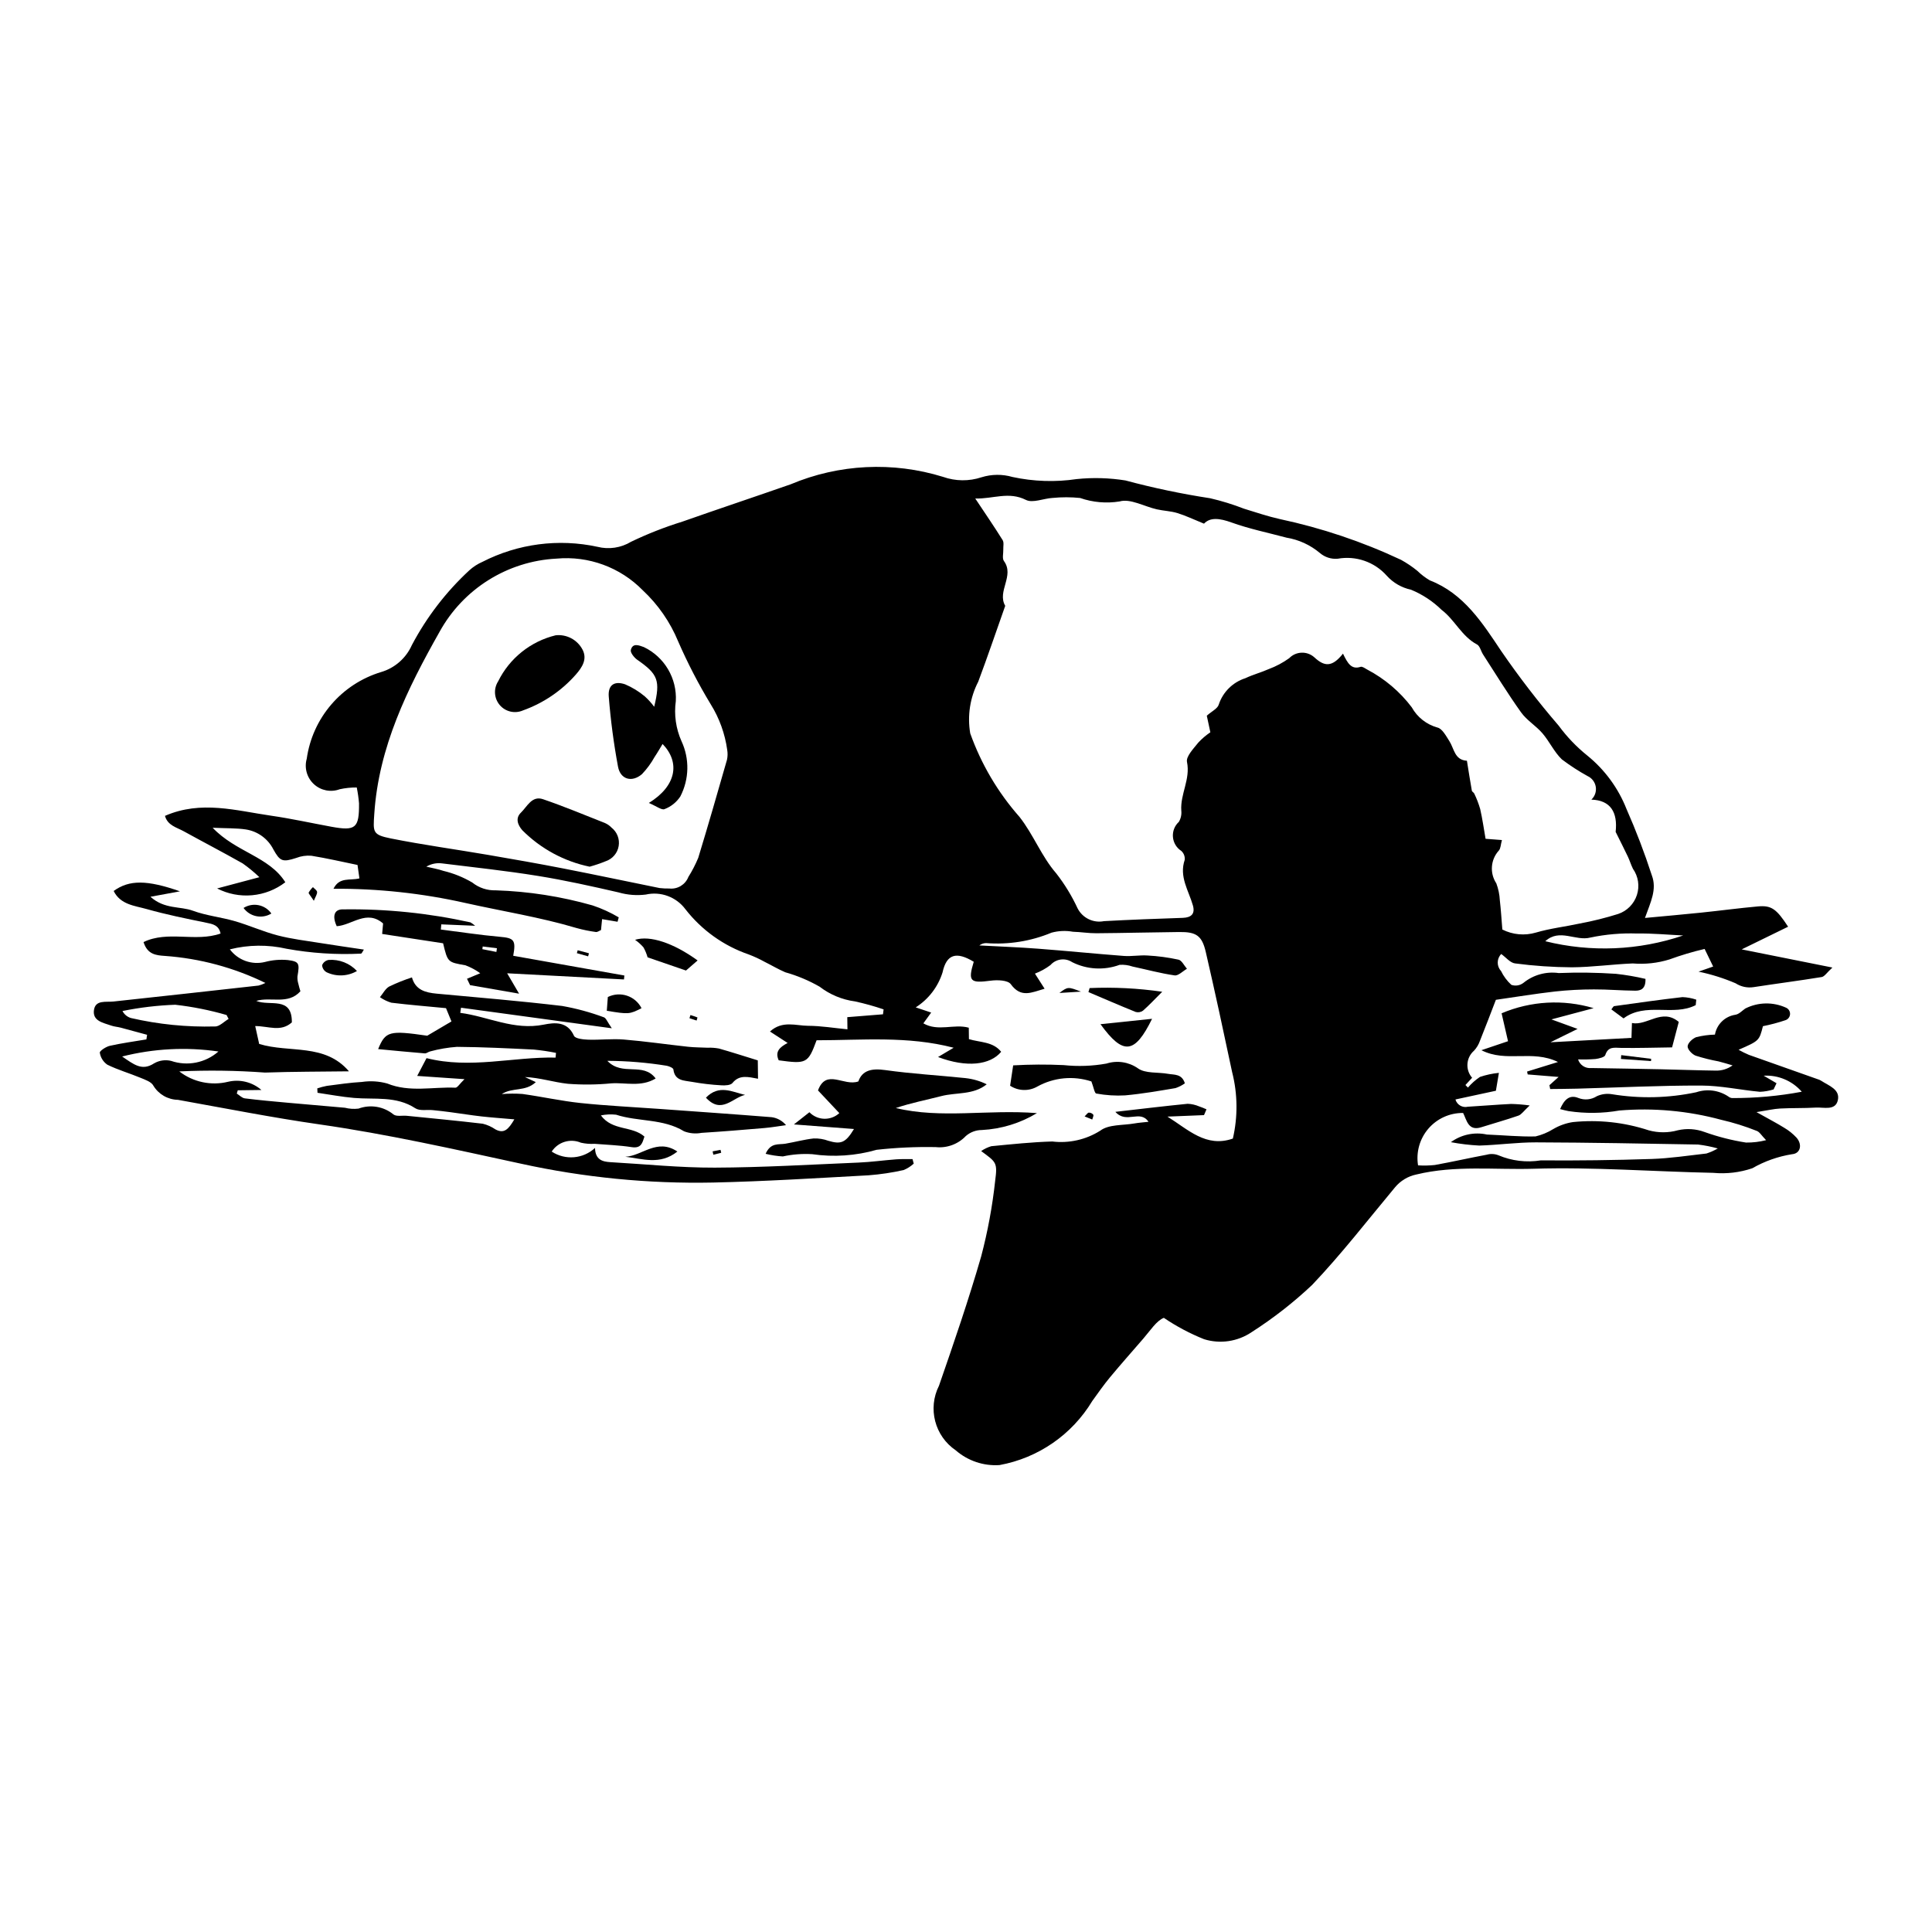
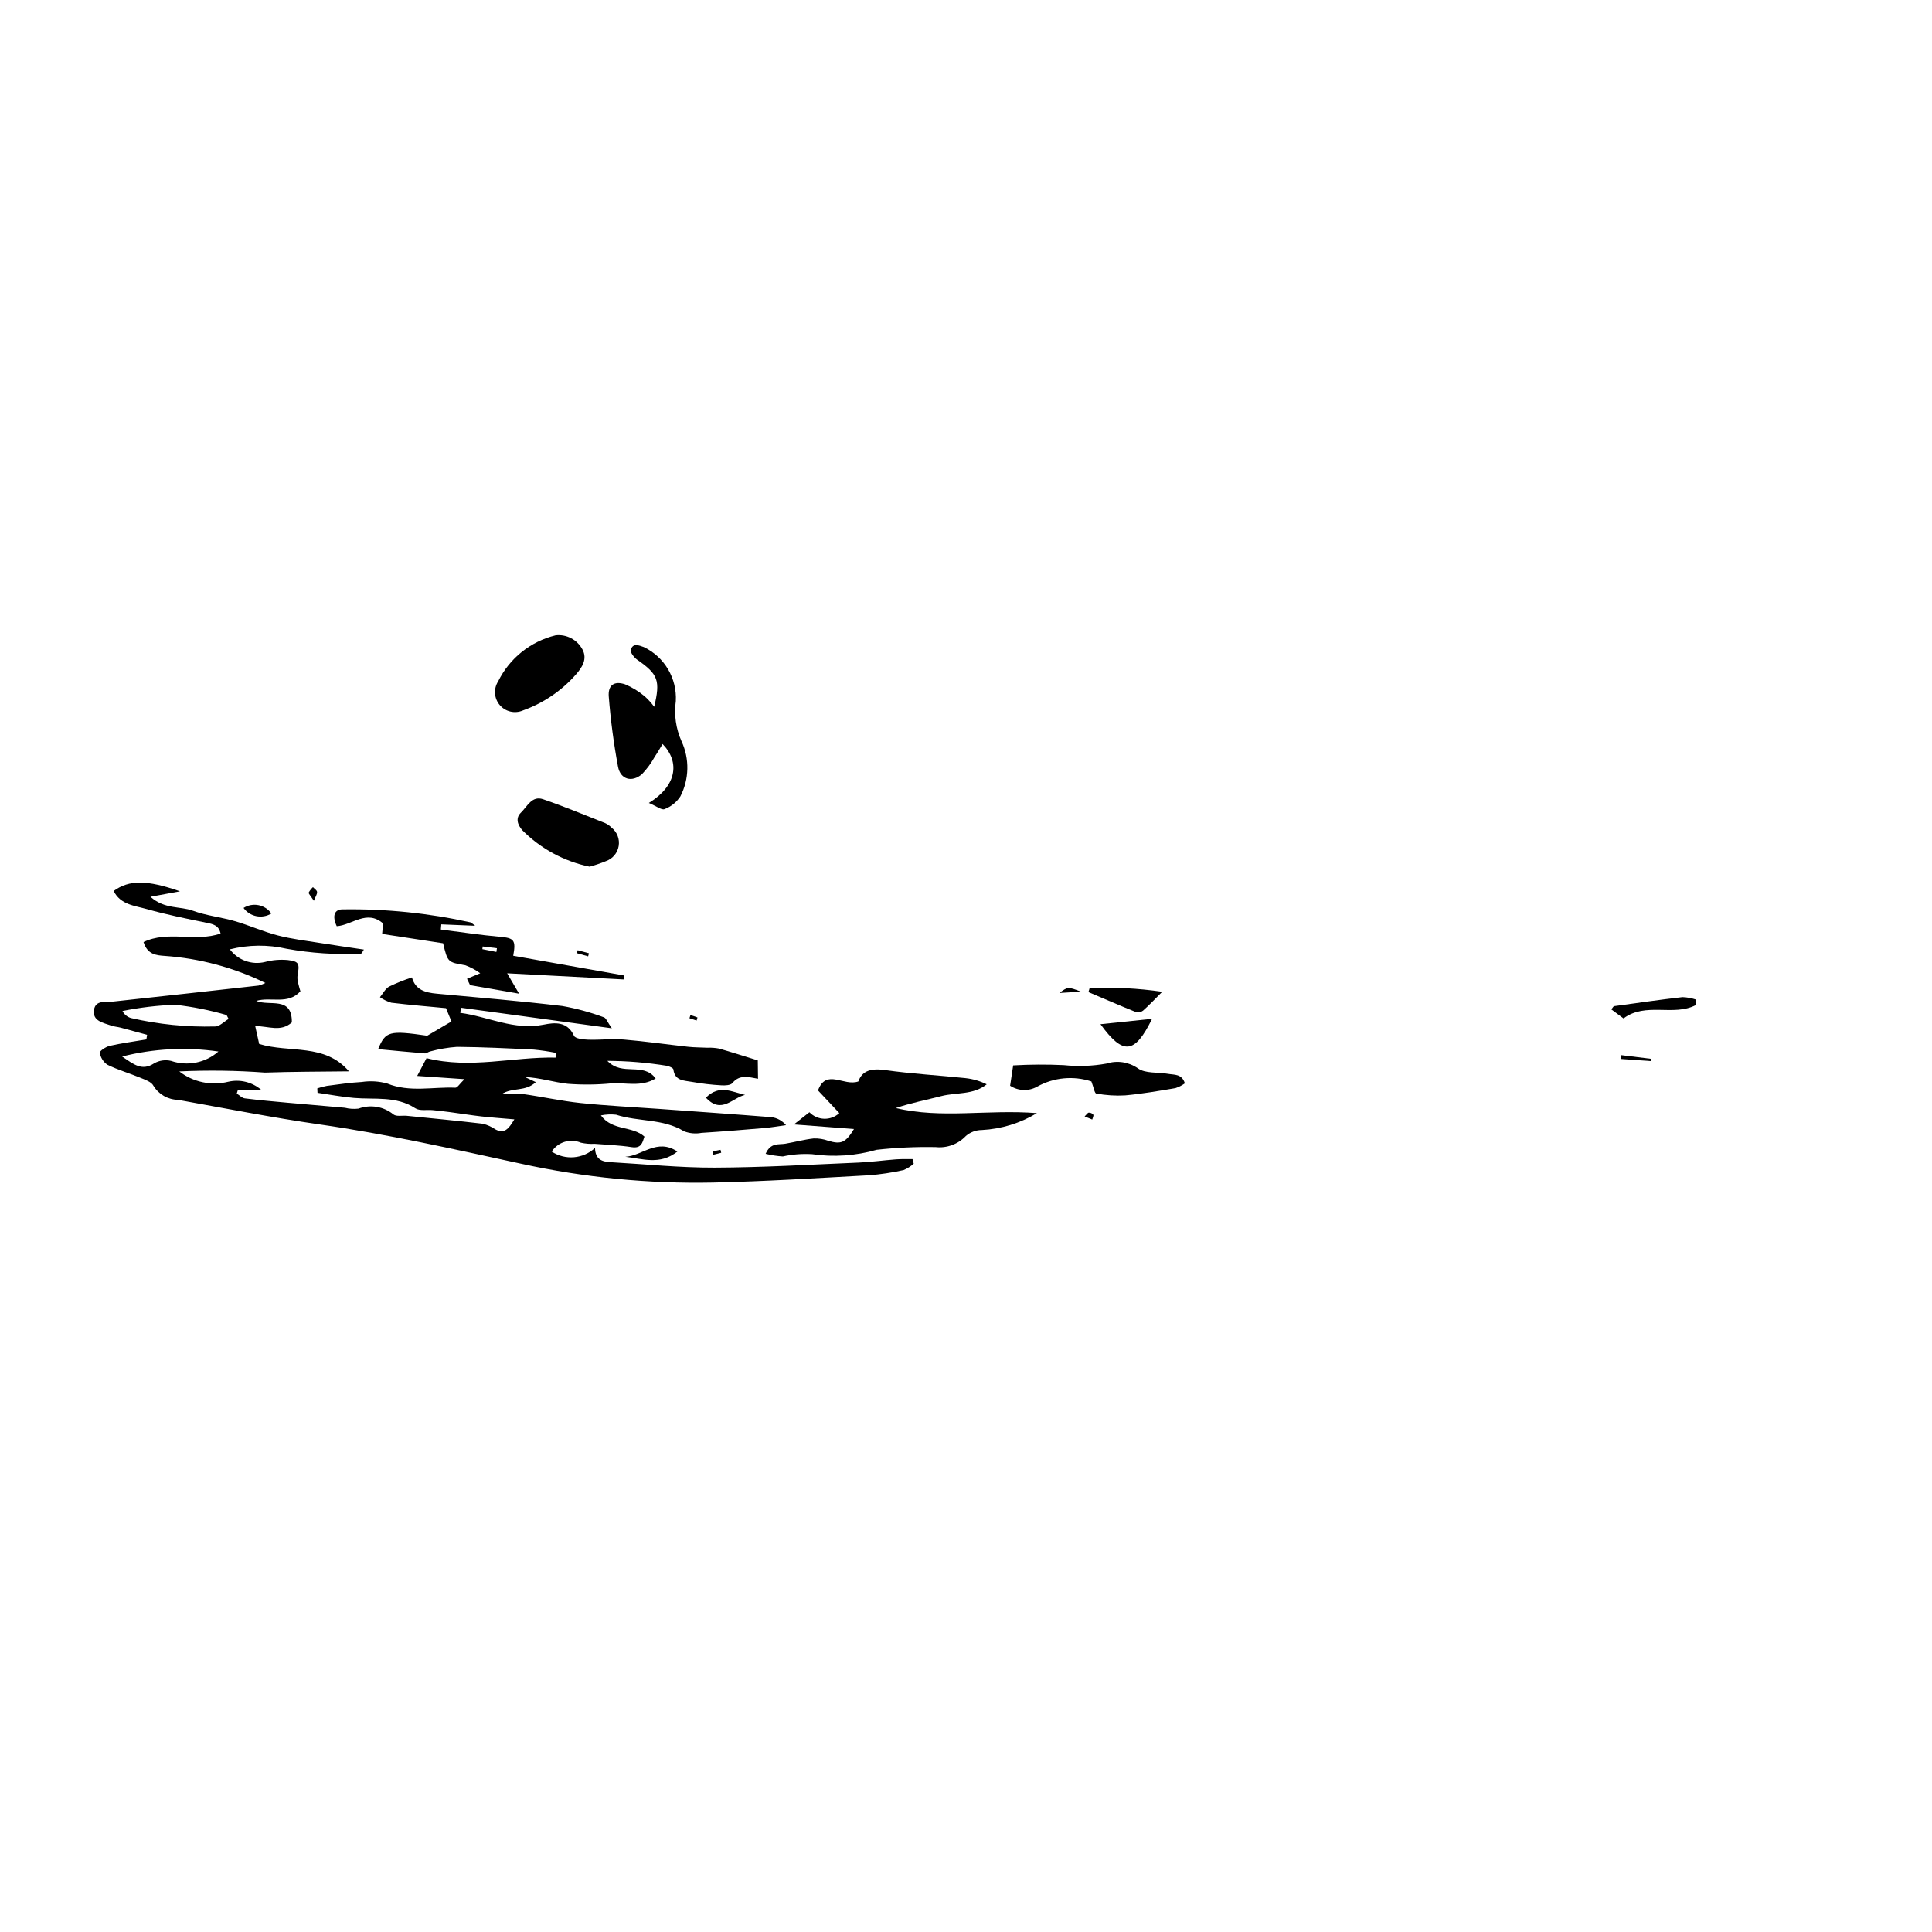
<svg xmlns="http://www.w3.org/2000/svg" fill="#000000" width="800px" height="800px" version="1.1" viewBox="144 144 512 512">
  <g>
-     <path d="m626.63 430.41c-0.145-0.098-0.297-0.18-0.461-0.246-6.242-2.207-12.488-4.398-18.719-6.625-0.926-0.395-1.828-0.844-2.707-1.336 5.465-2.387 5.465-2.387 6.453-6.254 2.023-0.398 4.019-0.93 5.973-1.59 0.688-0.227 1.168-0.855 1.211-1.578 0.043-0.727-0.359-1.402-1.016-1.711-3.469-1.602-7.477-1.52-10.875 0.215-0.84 0.602-1.672 1.508-2.598 1.633v0.004c-2.75 0.406-4.93 2.523-5.414 5.262-1.676 0.039-3.34 0.27-4.965 0.676-0.977 0.363-2.219 1.539-2.273 2.418-0.051 0.809 1.172 2.109 2.113 2.481 1.992 0.637 4.019 1.145 6.078 1.52 1.25 0.312 2.481 0.703 3.719 1.059-1.305 0.953-2.891 1.438-4.504 1.383-4.871-0.059-9.742-0.254-14.613-0.355-6.109-0.129-12.219-0.223-18.328-0.324h0.004c-1.562 0.168-3.031-0.789-3.504-2.293 1.543 0.055 3.09 0.02 4.629-0.102 0.926-0.129 2.394-0.461 2.582-1.035 0.77-2.379 2.41-1.934 4.199-1.906 4.465 0.066 8.93-0.078 13.504-0.137 0.531-2.027 1.105-4.207 1.773-6.75-4.461-3.738-8.309 1.086-12.41 0.297-0.055 1.695-0.082 2.617-0.125 3.934-6.996 0.379-13.703 0.742-21.473 1.164l7.191-3.539c-2.785-1.016-4.41-1.605-6.93-2.523 4.281-1.141 7.539-2.008 11.176-2.977l0.004-0.004c-8.043-2.398-16.664-1.914-24.387 1.363 0.57 2.473 1.137 4.926 1.703 7.398-2.129 0.719-4.168 1.41-7.055 2.383 6.625 3.371 13.41-0.234 20.297 3.125l-8.195 2.535 0.172 0.762c2.527 0.207 5.059 0.41 8.188 0.664l-2.434 2.188 0.199 1.016c2.363-0.031 4.727-0.035 7.09-0.098 10.973-0.301 21.949-0.848 32.922-0.824 5.184 0.012 10.359 1.168 15.555 1.652l0.004 0.004c1.234-0.047 2.457-0.262 3.637-0.633l0.777-1.641c-1.137-0.664-2.273-1.332-3.41-1.996 3.844-0.223 7.574 1.348 10.102 4.254-6.094 1.141-12.277 1.699-18.473 1.676-0.352-0.035-0.688-0.172-0.961-0.395-2.508-1.691-5.664-2.117-8.531-1.148-7.34 1.559-14.91 1.738-22.316 0.527-1.367-0.234-2.777-0.055-4.039 0.527-1.461 0.934-3.285 1.105-4.898 0.461-2.422-0.988-3.805 0.586-4.828 2.949 0.895 0.219 1.539 0.422 2.199 0.531 4.484 0.676 9.047 0.625 13.512-0.156 9.059-0.746 18.18 0.082 26.953 2.457 3.219 0.734 6.375 1.723 9.441 2.945 0.766 0.273 1.281 1.234 2.484 2.461-1.738 0.445-3.527 0.656-5.324 0.633-3.742-0.586-7.418-1.523-10.984-2.797-2.266-0.84-4.727-1-7.078-0.461-2.527 0.707-5.199 0.711-7.727 0.012-6.473-2.129-13.32-2.871-20.098-2.18-1.828 0.281-3.586 0.906-5.18 1.84-1.457 0.906-3.051 1.566-4.719 1.961-4.281 0.105-8.578-0.332-12.871-0.5h0.004c-3.332-0.73-6.812 0.008-9.562 2.023 2.488 0.469 5.008 0.77 7.535 0.898 5.016-0.148 10.027-0.863 15.039-0.848 14.312 0.047 28.625 0.32 42.938 0.574 1.762 0.215 3.508 0.559 5.223 1.039-0.953 0.551-1.957 1-3.004 1.34-4.844 0.547-9.688 1.289-14.551 1.449-9.773 0.32-19.555 0.445-29.34 0.371h0.004c-3.809 0.613-7.711 0.145-11.266-1.363-0.977-0.375-2.055-0.426-3.062-0.141-4.598 0.859-9.16 1.898-13.762 2.727-1.477 0.156-2.965 0.188-4.449 0.098-0.57-3.484 0.43-7.047 2.734-9.727 2.301-2.676 5.672-4.199 9.207-4.156 0.961 1.875 1.336 4.887 4.812 3.781 3.277-1.043 6.602-1.949 9.852-3.082 0.793-0.277 1.363-1.195 2.981-2.691l-0.004-0.004c-1.625-0.223-3.262-0.355-4.902-0.398-3.828 0.188-7.648 0.512-11.473 0.738-1.438 0.348-2.894-0.5-3.301-1.922 3.668-0.789 7.008-1.512 10.723-2.312l0.797-4.742v0.004c-1.711 0.164-3.394 0.527-5.019 1.074-1.188 0.793-2.262 1.742-3.188 2.828l-0.664-0.68c0.598-0.648 1.199-1.301 1.773-1.926l-0.004 0.004c-1.84-2.113-1.617-5.32 0.496-7.164 0.703-0.754 1.242-1.648 1.578-2.621 1.488-3.691 2.891-7.418 4.227-10.875 5.398-0.773 10.52-1.617 15.668-2.203 3.422-0.371 6.859-0.555 10.301-0.555 3.652-0.02 7.309 0.316 10.965 0.34 1.398 0.008 2.805-0.418 2.707-3.129h-0.004c-2.574-0.605-5.188-1.051-7.82-1.34-5.047-0.34-10.109-0.406-15.164-0.203-3.324-0.465-6.695 0.465-9.309 2.566-0.914 0.73-2.141 0.941-3.246 0.559-1.141-1.043-2.074-2.293-2.746-3.688-1.18-1.273-1.148-3.246 0.062-4.488 1.238 0.879 2.375 2.34 3.668 2.496h0.004c4.988 0.656 10.016 1 15.047 1.031 5.383-0.035 10.758-0.809 16.145-1.023 3.273 0.27 6.57-0.09 9.707-1.059 3.051-1.117 6.168-2.047 9.332-2.785 0.695 1.434 1.473 3.035 2.262 4.664l-3.871 1.352 0.004 0.004c3.363 0.695 6.652 1.73 9.812 3.082 1.414 0.914 3.113 1.277 4.777 1.02 6.008-0.93 12.043-1.695 18.039-2.676 0.754-0.125 1.355-1.16 2.844-2.516-8.379-1.676-15.801-3.164-24.043-4.812 4.586-2.242 8.418-4.113 12.301-6.008-3.086-4.731-4.426-5.699-7.984-5.379-5.031 0.453-10.047 1.129-15.074 1.648-4.75 0.492-9.508 0.906-14.879 1.41 1.484-4.184 3.242-7.543 1.816-11.312-1.938-5.961-4.176-11.824-6.707-17.562-2.184-5.543-5.769-10.426-10.402-14.176-2.856-2.297-5.398-4.953-7.566-7.906-5.445-6.324-10.539-12.941-15.262-19.82-4.91-7.34-9.867-15.199-18.887-18.688h-0.004c-1.203-0.707-2.316-1.559-3.312-2.531-1.352-1.098-2.797-2.07-4.32-2.914-10.258-4.812-21.039-8.438-32.121-10.801-3.211-0.715-6.348-1.789-9.5-2.75-2.922-1.137-5.918-2.062-8.973-2.769-7.559-1.156-15.051-2.731-22.438-4.715-4.269-0.684-8.613-0.809-12.918-0.363-5.656 0.844-11.422 0.652-17.016-0.555-2.68-0.781-5.531-0.754-8.199 0.074-3.32 1.102-6.91 1.062-10.203-0.105-13.285-4.117-27.594-3.414-40.41 1.98-9.551 3.332-19.145 6.531-28.688 9.887-4.648 1.441-9.188 3.223-13.574 5.328-2.676 1.621-5.887 2.106-8.922 1.336-10.301-2.227-21.055-0.824-30.438 3.973-1.285 0.559-2.469 1.32-3.504 2.258-6.16 5.695-11.305 12.391-15.227 19.805-1.539 3.477-4.535 6.102-8.188 7.168-5.129 1.555-9.707 4.547-13.191 8.617-3.488 4.066-5.738 9.051-6.488 14.355-0.688 2.418 0.043 5.019 1.891 6.723 1.848 1.707 4.496 2.231 6.852 1.352 1.484-0.324 2.996-0.48 4.512-0.465 0.285 1.383 0.484 2.785 0.602 4.191 0.062 6.586-0.898 7.387-7.301 6.215-5.316-0.973-10.602-2.152-15.945-2.922-9.293-1.34-18.617-4.148-28.18 0.039 0.703 2.551 3.098 3.047 4.969 4.078 5.184 2.856 10.438 5.59 15.59 8.5h0.004c1.578 1.109 3.07 2.336 4.461 3.672-4.367 1.16-7.617 2.027-11.203 2.981 2.859 1.469 6.074 2.094 9.273 1.801 3.203-0.289 6.254-1.484 8.801-3.445-4.305-6.836-13.078-7.941-19.258-14.438 3.715 0.168 6.293 0.074 8.797 0.449 3.141 0.488 5.859 2.457 7.297 5.297 1.781 3.203 2.449 3.414 6.066 2.254v-0.004c1.277-0.492 2.644-0.691 4.008-0.578 4.109 0.664 8.172 1.609 12.223 2.441l0.504 3.559c-2.5 0.641-5.289-0.461-6.871 2.746 11.758-0.074 23.484 1.191 34.953 3.769 9.828 2.203 19.801 3.762 29.484 6.648 1.672 0.465 3.375 0.812 5.094 1.043 0.43 0.066 0.93-0.34 1.363-0.512l0.289-2.894c1.582 0.27 2.84 0.48 4.098 0.691l0.312-1.16v-0.004c-2.188-1.293-4.504-2.352-6.91-3.156-8.367-2.387-16.996-3.731-25.691-4.008-2.25 0.074-4.457-0.66-6.215-2.07-2.383-1.402-4.957-2.441-7.644-3.082-1.465-0.504-3.016-0.754-4.527-1.117v-0.004c1.254-0.75 2.723-1.055 4.172-0.863 8.461 1.043 16.941 1.953 25.352 3.309 7.211 1.164 14.359 2.754 21.48 4.394v0.004c2.316 0.66 4.742 0.852 7.133 0.555 3.965-0.902 8.086 0.617 10.516 3.875 4.309 5.539 10.133 9.707 16.766 11.988 1.461 0.555 2.875 1.207 4.238 1.965 1.832 0.906 3.598 1.965 5.469 2.766h0.004c3.172 0.895 6.227 2.172 9.086 3.812 2.731 2.102 5.965 3.449 9.379 3.906 2.566 0.562 5.098 1.266 7.586 2.113l-0.164 1.305-9.461 0.758 0.043 3.223c-3.539-0.34-6.992-0.922-10.445-0.934-3.207-0.012-6.789-1.48-10.086 1.516 1.832 1.188 3.195 2.074 4.68 3.035-2.07 1.09-3.426 2.277-2.363 4.594 7.383 1.008 7.766 0.816 10.035-5.309 11.973-0.004 24.125-1.211 36.324 1.98l-4.137 2.461c7.625 2.879 13.816 2.113 16.73-1.387-2.18-2.734-5.59-2.449-8.543-3.356l-0.039-3.027c-3.93-1.094-8.078 1.109-12.039-1.152 0.773-1.066 1.395-1.926 2.074-2.863-1.391-0.465-2.434-0.816-4.094-1.371h-0.004c3.387-2.152 5.906-5.434 7.109-9.266 1.066-4.902 3.688-5.594 8.27-2.824-1.578 5.199-0.969 5.742 4.523 5.008 1.75-0.234 4.523-0.133 5.293 0.93 2.723 3.75 5.516 2.188 8.961 1.207l-2.562-4.008-0.004 0.004c1.477-0.559 2.867-1.328 4.129-2.277 1.457-1.652 3.914-1.977 5.75-0.754 3.91 1.957 8.457 2.211 12.566 0.703 1.148-0.082 2.305 0.07 3.394 0.445 3.727 0.797 7.418 1.809 11.176 2.352 0.988 0.141 2.176-1.129 3.273-1.75-0.738-0.84-1.352-2.211-2.238-2.418-2.699-0.586-5.445-0.957-8.203-1.102-2.078-0.141-4.191 0.273-6.266 0.117-7.578-0.574-15.137-1.344-22.715-1.918-5.191-0.395-10.395-0.586-15.594-0.867 0.516-0.395 1.145-0.613 1.793-0.617 5.918 0.461 11.859-0.488 17.336-2.766 1.855-0.5 3.797-0.582 5.684-0.242 2.078 0.055 4.152 0.414 6.223 0.395 7.312-0.055 14.625-0.25 21.938-0.324 4.512-0.047 6.027 0.938 7.039 5.312 2.453 10.598 4.738 21.234 6.992 31.879h0.004c1.453 5.754 1.512 11.766 0.176 17.547-7.109 2.492-11.859-2.41-17.336-5.82 3.231-0.133 6.461-0.266 9.691-0.395l0.652-1.531 0.004-0.004c-0.641-0.293-1.293-0.555-1.957-0.781-0.957-0.41-1.984-0.645-3.027-0.688-6.113 0.602-12.215 1.344-19.164 2.137 2.949 3.305 6.531-0.711 8.781 2.637-1.426 0.16-2.582 0.234-3.715 0.434-3.074 0.543-6.852 0.219-9.059 1.914h-0.004c-3.785 2.394-8.285 3.41-12.734 2.871-5.387 0.156-10.762 0.73-16.129 1.246v-0.004c-0.965 0.285-1.879 0.723-2.707 1.297 4.008 2.949 4.359 2.996 3.711 7.902-0.734 6.758-1.977 13.457-3.711 20.031-3.332 11.531-7.242 22.906-11.176 34.254-3.031 6.016-1.125 13.34 4.445 17.121 3.199 2.785 7.367 4.188 11.598 3.906 10.25-1.871 19.203-8.055 24.582-16.98 1.523-2.109 3.012-4.254 4.672-6.254 2.891-3.484 5.902-6.867 8.863-10.297 1.898-2.203 3.508-4.742 5.43-5.488h-0.004c3.344 2.266 6.922 4.164 10.672 5.664 4.266 1.32 8.898 0.629 12.598-1.875 5.711-3.656 11.07-7.836 16.008-12.488 7.793-8.188 14.734-17.188 21.984-25.883 1.445-1.746 3.441-2.945 5.66-3.406 10.281-2.496 20.773-1.207 31.121-1.523 15.844-0.484 31.738 0.762 47.617 1.086v0.004c3.477 0.32 6.984-0.098 10.289-1.219 3.25-1.863 6.812-3.125 10.512-3.719 2.277-0.164 2.805-2.57 1.211-4.387-0.953-1.023-2.043-1.906-3.246-2.613-2.016-1.254-4.129-2.348-7.363-4.16 2.961-0.465 4.613-0.867 6.281-0.953 3.137-0.168 6.289-0.059 9.426-0.246 2.129-0.129 5.215 0.902 5.852-1.965 0.645-2.879-2.422-3.836-4.418-5.148zm-289.96-85.109c-2.492 8.691-4.984 17.387-7.629 26.035-0.73 1.762-1.609 3.457-2.621 5.074-0.801 2.039-2.867 3.293-5.043 3.055-0.863 0.016-1.727-0.027-2.586-0.125-8.504-1.719-16.992-3.523-25.504-5.184-6.644-1.297-13.312-2.465-19.984-3.609-8.57-1.469-17.195-2.644-25.719-4.348-4.894-0.98-4.715-1.664-4.398-6.465 1.16-17.762 8.773-33.215 17.281-48.258l-0.004 0.004c6.273-11.418 18.012-18.773 31.023-19.441 8.48-0.781 16.863 2.289 22.828 8.367 4.074 3.801 7.285 8.434 9.41 13.582 2.496 5.727 5.371 11.281 8.609 16.625 2.305 3.699 3.801 7.844 4.394 12.16 0.137 0.84 0.117 1.699-0.059 2.527zm253.39 46.605v0.004c-11.785 3.996-24.469 4.523-36.543 1.523 3.809-3.481 8.027 0.07 11.977-0.977 4.059-0.852 8.199-1.207 12.344-1.066 4.125-0.066 8.258 0.332 12.223 0.52zm-71.906-60.434c-3.148-4.164-7.176-7.582-11.793-10.016-0.578-0.316-1.328-0.891-1.793-0.738-2.449 0.809-3.43-0.949-4.664-3.5-2.902 3.68-4.957 3.434-7.59 0.977h-0.004c-1.922-1.727-4.863-1.621-6.656 0.23-1.676 1.203-3.504 2.176-5.438 2.894-2.016 0.895-4.18 1.461-6.168 2.406h0.004c-3.336 1.059-5.957 3.648-7.062 6.969-0.277 1.07-1.867 1.801-3.176 2.977l0.945 4.394v-0.004c-1.16 0.785-2.227 1.695-3.18 2.715-1.258 1.586-3.312 3.688-3.012 5.152 0.941 4.582-1.809 8.508-1.512 12.871 0.117 1.047-0.109 2.102-0.645 3.004-1.117 1.02-1.699 2.5-1.57 4.008 0.125 1.508 0.945 2.871 2.219 3.691 0.66 0.598 0.996 1.473 0.906 2.359-1.531 4.477 1.035 8.125 2.164 12.078 0.629 2.203-0.383 3.223-2.68 3.301-6.961 0.23-13.922 0.492-20.879 0.871-2.82 0.559-5.664-0.816-6.984-3.367-1.527-3.297-3.426-6.406-5.656-9.273-3.953-4.551-6.004-10.207-9.742-14.977-5.727-6.481-10.16-14-13.066-22.145-0.797-4.668-0.055-9.473 2.117-13.684 2.496-6.664 4.781-13.406 7.156-20.117-2.231-3.871 2.531-7.938-0.344-11.879-0.5-0.688-0.129-2.008-0.168-3.039-0.031-0.844 0.215-1.871-0.172-2.496-2.219-3.559-4.594-7.019-7.258-11.027 4.719 0.137 8.852-1.93 13.43 0.371 1.812 0.91 4.688-0.398 7.09-0.527l0.004 0.004c2.414-0.238 4.844-0.234 7.258 0.012 3.359 1.168 6.953 1.484 10.461 0.922 2.844-0.836 6.547 1.34 9.887 2.09 1.801 0.406 3.695 0.453 5.449 0.992 2.18 0.668 4.258 1.676 7.043 2.805 1.633-1.758 4.195-1.43 7.269-0.32 4.719 1.699 9.688 2.715 14.555 4.016l-0.004 0.004c3.281 0.531 6.356 1.941 8.898 4.082 1.301 1.109 2.992 1.656 4.695 1.512 4.828-0.871 9.766 0.832 13.023 4.504 1.695 1.879 3.941 3.176 6.418 3.703 3.023 1.242 5.777 3.055 8.113 5.344 3.5 2.644 5.316 7.019 9.383 9.168 0.777 0.41 1.027 1.762 1.59 2.633 3.328 5.144 6.531 10.379 10.086 15.359 1.512 2.117 3.945 3.547 5.66 5.547 1.871 2.18 3.106 4.957 5.148 6.918h0.004c2.16 1.637 4.438 3.113 6.816 4.422 1.152 0.527 1.965 1.598 2.168 2.852 0.199 1.254-0.238 2.523-1.168 3.387 5.082 0.164 7.008 3.336 6.434 8.547 1.367 2.762 2.336 4.652 3.246 6.574 0.488 1.035 0.816 2.148 1.324 3.176l-0.004 0.004c1.441 2.027 1.836 4.617 1.066 6.981s-2.609 4.227-4.969 5.019c-3.316 1.039-6.691 1.883-10.109 2.519-3.891 0.848-7.891 1.293-11.695 2.414-2.957 0.871-6.137 0.578-8.887-0.812-0.211-2.57-0.363-5.152-0.66-7.719-0.078-1.543-0.391-3.066-0.934-4.516-1.793-2.707-1.52-6.289 0.664-8.691 0.508-0.551 0.488-1.586 0.824-2.785-1.41-0.109-2.519-0.191-4.336-0.332-0.445-2.527-0.82-5.227-1.422-7.875v0.004c-0.406-1.41-0.934-2.785-1.574-4.102-0.125-0.301-0.59-0.492-0.641-0.781-0.469-2.637-0.879-5.285-1.305-7.93-3.285-0.188-3.367-3.191-4.644-5.188-0.879-1.375-1.938-3.379-3.195-3.617l-0.004-0.004c-2.867-0.805-5.301-2.719-6.758-5.32z" />
    <path d="m182.98 418.23c-2.324-0.633-4.644-1.273-6.973-1.887-0.844-0.223-1.738-0.266-2.555-0.559-2.086-0.746-4.965-1.176-4.551-4.106 0.391-2.762 3.152-2.047 5.164-2.266 12.816-1.383 25.629-2.793 38.438-4.227l0.004 0.004c0.633-0.172 1.246-0.402 1.832-0.695-8.348-4.078-17.402-6.512-26.668-7.168-2.281-0.16-4.598-0.355-5.633-3.668 6.477-3.129 13.727 0.082 20.418-2.262-0.484-2.234-2.047-2.508-3.82-2.871-5.289-1.078-10.59-2.152-15.777-3.617-3.168-0.895-6.941-1.148-8.738-4.789 4.137-3.008 8.879-2.949 17.57 0.09l-7.82 1.445c3.762 3.367 7.871 2.457 11.246 3.699 3.562 1.312 7.461 1.699 11.129 2.766 3.828 1.109 7.5 2.777 11.352 3.777 3.699 0.961 7.535 1.41 11.32 2.019 3.762 0.605 7.535 1.137 11.516 1.734-0.289 0.402-0.543 1.078-0.801 1.082v-0.008c-6.59 0.32-13.191-0.113-19.68-1.293-4.953-1.133-10.109-1.078-15.039 0.156 2.148 2.883 5.812 4.199 9.305 3.348 1.977-0.527 4.027-0.699 6.062-0.508 3.039 0.387 3.141 0.891 2.547 4.336-0.039 0.648 0.039 1.301 0.23 1.922 0.137 0.66 0.352 1.301 0.551 2.016-3.297 3.656-7.836 1.379-11.699 2.547 3.523 1.512 9.508-1.391 9.434 5.695-2.934 2.629-6.133 0.984-9.711 0.973l1.051 4.742c8.102 2.465 17.359-0.262 23.797 7.254-7.434 0.098-14.867 0.07-22.297 0.332v-0.004c-7.543-0.555-15.117-0.656-22.672-0.305 3.676 2.844 8.453 3.852 12.965 2.738 3.113-0.727 6.387 0.086 8.801 2.184l-6.269 0.082-0.262 0.867c0.707 0.441 1.379 1.176 2.133 1.273 3.805 0.48 7.625 0.816 11.445 1.164 5.019 0.457 10.043 0.883 15.066 1.32l-0.008-0.004c1.184 0.301 2.414 0.379 3.625 0.234 3.148-1.164 6.68-0.574 9.277 1.555 0.812 0.605 2.344 0.23 3.539 0.352 6.719 0.676 13.441 1.312 20.145 2.102v0.004c1.18 0.293 2.297 0.793 3.297 1.48 2.328 1.254 3.477 0.008 5.043-2.648-3.348-0.293-6.059-0.477-8.758-0.781-2.742-0.312-5.469-0.758-8.207-1.121-1.547-0.207-3.094-0.387-4.648-0.539-1.559-0.156-3.469 0.262-4.625-0.492-5.09-3.324-10.773-2.269-16.266-2.742-3.234-0.277-6.441-0.898-9.66-1.363l-0.059-1.164 0.004-0.004c0.824-0.277 1.664-0.5 2.516-0.664 3.102-0.402 6.203-0.867 9.32-1.039v-0.004c2.238-0.328 4.519-0.188 6.695 0.414 5.957 2.418 12.043 0.852 18.055 1.113 0.539 0.023 1.125-1.012 2.418-2.262l-12.531-0.859 2.473-4.711c11.645 2.926 22.867-0.371 34.199-0.148l0.109-1.254 0.004 0.008c-1.941-0.395-3.902-0.684-5.871-0.875-6.789-0.336-13.582-0.668-20.379-0.723-2.391 0.172-4.758 0.574-7.07 1.203-0.504 0.098-0.988 0.566-1.453 0.527-4.066-0.328-8.129-0.734-12.363-1.133 1.953-4.769 3.012-4.992 13.008-3.547l6.422-3.785-1.445-3.519c-4.828-0.465-9.668-0.859-14.484-1.445h-0.004c-1.078-0.324-2.098-0.816-3.019-1.465 0.805-0.965 1.43-2.246 2.453-2.824l0.004 0.004c1.949-0.945 3.961-1.75 6.023-2.418 0.938 3.352 3.59 4.027 6.566 4.305 11.094 1.023 22.195 1.949 33.254 3.262h0.004c3.758 0.664 7.453 1.668 11.031 3 0.582 0.18 0.906 1.195 2.113 2.914l-39.965-5.449-0.199 1.359c7.375 0.965 14.211 4.719 22.133 3.121 2.812-0.566 6.254-0.938 8 2.953 0.344 0.77 2.461 0.988 3.777 1.035 3.137 0.105 6.305-0.297 9.422-0.039 5.699 0.473 11.367 1.301 17.055 1.918 1.711 0.188 3.441 0.168 5.164 0.254v-0.004c1.004-0.039 2.012 0.035 3 0.215 3.312 0.934 6.59 2 10.297 3.141l0.062 4.867c-2.621-0.492-4.945-1.133-6.773 1.129-0.496 0.613-1.953 0.68-2.941 0.613-2.609-0.145-5.207-0.449-7.777-0.91-2.008-0.383-4.562-0.191-4.938-3.293-0.047-0.398-1.102-0.844-1.75-0.977-5.211-0.844-10.48-1.281-15.758-1.309 4.035 4.219 9.469 0.195 12.809 4.68-3.891 2.34-7.961 1.023-11.762 1.289-3.824 0.371-7.676 0.41-11.508 0.117-3.777-0.406-7.465-1.637-11.379-1.789l2.887 1.344c-2.769 2.617-6.199 1.324-9.02 3.168h-0.004c1.824-0.145 3.652-0.156 5.477-0.027 5.144 0.711 10.238 1.855 15.398 2.398 6.93 0.73 13.898 1.055 20.852 1.559 9.91 0.715 19.824 1.402 29.73 2.191v-0.004c1.516 0.188 2.902 0.945 3.875 2.125-1.906 0.258-3.809 0.594-5.723 0.758-5.555 0.477-11.113 0.93-16.676 1.281-1.539 0.293-3.129 0.152-4.594-0.402-5.586-3.43-12.16-2.492-18.066-4.418l0.004 0.004c-1.34-0.145-2.691-0.082-4.008 0.188 3.109 4.176 8.242 2.695 11.543 5.613-0.543 1.645-0.82 3.199-3.398 2.797-3.238-0.504-6.535-0.613-9.812-0.879h0.004c-1.219 0.074-2.441-0.027-3.633-0.297-2.809-1.199-6.074-0.203-7.738 2.356 3.59 2.352 8.324 1.957 11.477-0.965 0.078 3.109 1.934 3.644 4.062 3.766 9.219 0.523 18.441 1.484 27.656 1.453 12.719-0.047 25.438-0.809 38.152-1.344 3.301-0.141 6.59-0.602 9.891-0.852 1.453-0.109 2.922-0.055 4.383-0.074l0.32 1.203v0.004c-0.785 0.719-1.688 1.293-2.668 1.699-3.059 0.688-6.16 1.152-9.285 1.391-13.75 0.75-27.504 1.621-41.27 1.922-17.098 0.348-34.176-1.332-50.879-5-17.695-3.836-35.359-7.82-53.316-10.402-12.578-1.805-25.062-4.277-37.574-6.519h-0.004c-2.668-0.051-5.125-1.465-6.504-3.75-0.527-1.027-2.199-1.582-3.449-2.102-2.898-1.203-5.949-2.074-8.75-3.457h-0.004c-1.074-0.742-1.797-1.891-1.992-3.18-0.078-0.465 1.625-1.594 2.652-1.824 3.195-0.719 6.457-1.152 9.691-1.699zm21.602-4.203-0.539-1.039c-4.449-1.289-9.004-2.199-13.605-2.719-4.699 0.168-9.375 0.723-13.98 1.66 0.469 0.91 1.293 1.59 2.277 1.867 7.281 1.676 14.746 2.422 22.211 2.227 1.168 0.074 2.422-1.293 3.637-1.996zm-2.695 8.629c-8.512-1.234-17.184-0.785-25.52 1.328 3.125 2.121 5.242 3.918 8.488 1.805 1.359-0.777 2.961-1.008 4.481-0.645 4.328 1.484 9.121 0.535 12.551-2.488z" />
    <path d="m418.8 438.99c-4.43 2.672-9.449 4.211-14.613 4.477-1.551 0.004-3.051 0.566-4.223 1.582-2.055 2.172-5.012 3.262-7.984 2.945-5.234-0.102-10.465 0.137-15.668 0.715-5.547 1.594-11.367 1.988-17.078 1.16-2.606-0.16-5.223 0.039-7.773 0.598-1.539-0.094-3.066-0.328-4.562-0.699 1.344-3.051 3.461-2.371 5.203-2.672 2.519-0.434 5.008-1.113 7.539-1.398l0.004 0.004c1.316-0.047 2.629 0.164 3.863 0.617 3.356 1 4.582 0.551 6.805-3.121l-15.918-1.215 4.109-3.231c2.141 2.219 5.66 2.32 7.926 0.234l-5.652-6.012c2.176-5.906 6.863-0.992 10.691-2.383 1.047-2.977 3.574-3.508 7.098-3.012 7.066 0.992 14.215 1.395 21.316 2.133v0.004c1.953 0.211 3.848 0.766 5.609 1.637-3.562 2.875-8.059 2.094-12.039 3.125-3.992 1.031-8.047 1.809-12.051 3.164 12.039 2.894 24.289 0.324 37.398 1.348z" />
    <path d="m269.92 389.34-8.973-0.375-0.117 1.371c5.223 0.66 10.434 1.465 15.672 1.926 3.703 0.324 4.277 0.848 3.508 5.027l29.457 5.231-0.109 1.043-30.957-1.633 3.16 5.402-12.984-2.258-0.816-1.691 3.504-1.461h0.008c-1.211-0.879-2.535-1.59-3.934-2.113-4.676-0.828-4.691-0.742-5.914-5.832l-16.152-2.473 0.246-2.781c-4.344-3.766-8.23 0.465-12.281 0.73-1.242-2.637-0.715-4.59 1.797-4.457l0.004-0.004c11.309-0.156 22.598 1 33.641 3.445 0.438 0.27 0.852 0.57 1.242 0.902zm2 5.488-0.09 0.711 3.719 0.738 0.141-0.984z" />
    <path d="m458 431.09c-0.762 0.551-1.598 0.977-2.488 1.27-4.418 0.742-8.848 1.52-13.305 1.922l0.004 0.004c-2.574 0.145-5.152-0.02-7.688-0.488-0.461-0.07-0.691-1.637-1.293-3.207-4.758-1.559-9.949-1.07-14.328 1.355-2.25 1.293-5.043 1.207-7.211-0.219l0.809-5.391h-0.004c4.461-0.258 8.934-0.281 13.395-0.07 3.781 0.398 7.598 0.262 11.336-0.41 2.812-0.898 5.883-0.438 8.309 1.246 1.98 1.449 5.332 0.984 8.051 1.48 1.609 0.293 3.617-0.059 4.414 2.508z" />
    <path d="m432.76 405.85c6.43-0.277 12.875 0.047 19.242 0.977-2.062 2.055-3.508 3.613-5.094 5.008-0.555 0.406-1.266 0.531-1.93 0.348-4.203-1.691-8.363-3.5-12.531-5.269z" />
-     <path d="m328.87 398.53-3.082 2.672-10.172-3.5v-0.004c-0.258-0.914-0.621-1.793-1.082-2.625-0.66-0.762-1.414-1.438-2.238-2.012 3.973-1.234 10.184 0.84 16.574 5.469z" />
    <path d="m435.64 415.42 13.672-1.426c-4.594 9.348-7.644 9.738-13.672 1.426z" />
    <path d="m593.38 410.37c-5.949 3.051-13.227-0.883-19.133 3.516l-3.219-2.387c0.34-0.402 0.516-0.828 0.75-0.863 6.027-0.84 12.051-1.699 18.094-2.391 1.246 0.047 2.477 0.273 3.656 0.676z" />
    <path d="m309.72 450.55c4.449-0.199 8.398-5.004 13.793-1.379-4.609 3.672-9.27 1.898-13.793 1.379z" />
-     <path d="m314.01 411.18c-3.191 1.625-3.414 1.641-9.199 0.688l0.27-3.644v-0.004c3.285-1.621 7.266-0.305 8.93 2.961z" />
-     <path d="m238.6 401.33c-2.457 1.422-5.453 1.551-8.023 0.34-0.699-0.375-1.16-1.086-1.215-1.879 0.289-0.734 0.949-1.266 1.73-1.398 2.816-0.207 5.578 0.871 7.508 2.938z" />
    <path d="m341.45 434.16c-3.277 0.699-6.242 5.231-10.371 0.734 3.469-3.57 6.969-1.523 10.371-0.734z" />
    <path d="m208.54 384.62c2.457-1.555 5.703-0.906 7.375 1.473-2.469 1.504-5.676 0.863-7.375-1.473z" />
    <path d="m430.47 406.79-5.719 0.355c2.25-1.676 2.25-1.676 5.719-0.355z" />
    <path d="m573.64 423.62 7.934 0.977-0.039 0.602-7.969-0.566z" />
    <path d="m332.85 449.12 2.098-0.402 0.18 0.777-2.082 0.52z" />
    <path d="m299.86 397.44-2.981-0.836 0.211-0.781 2.988 0.809z" />
    <path d="m227.17 382.72c-0.945-1.465-1.461-1.945-1.367-2.18h0.004c0.301-0.535 0.68-1.02 1.125-1.438 0.391 0.426 1.07 0.832 1.098 1.281 0.043 0.598-0.418 1.234-0.859 2.336z" />
    <path d="m431.43 439.86c0.547-0.52 0.824-0.992 1.109-1 0.457-0.016 0.895 0.184 1.188 0.535 0.152 0.309-0.164 0.852-0.273 1.293z" />
    <path d="m326.98 413c0.625 0.199 1.254 0.387 1.859 0.637v-0.004c-0.059 0.281-0.137 0.555-0.23 0.824l-1.898-0.621z" />
    <path d="m315.95 356.79c7.258-4.449 8.398-10.703 3.641-15.625-0.742 1.211-1.379 2.352-2.113 3.43-0.914 1.656-2.043 3.188-3.348 4.559-2.637 2.262-5.699 1.438-6.344-1.949-1.145-6.148-1.965-12.355-2.457-18.59-0.254-3.055 1.461-4.238 4.316-3.269h0.004c1.895 0.805 3.664 1.887 5.242 3.211 0.914 0.832 1.742 1.75 2.477 2.742 1.684-6.981 1.008-8.637-4.473-12.441-0.828-0.574-1.895-1.914-1.719-2.613 0.488-1.941 2.152-1.227 3.434-0.77h0.004c2.672 1.277 4.906 3.32 6.414 5.867 1.512 2.551 2.234 5.488 2.07 8.445-0.504 3.621 0.02 7.309 1.512 10.645 2.164 4.66 2.047 10.059-0.312 14.625-1.004 1.539-2.477 2.719-4.195 3.367-0.738 0.328-2.113-0.777-4.152-1.633z" />
    <path d="m291.25 312.36c2.918-0.32 5.738 1.176 7.113 3.769 1.344 2.535-0.074 4.703-1.73 6.606-3.785 4.309-8.609 7.586-14.008 9.52-2.141 0.949-4.648 0.383-6.172-1.391-1.523-1.777-1.699-4.344-0.434-6.312 3.023-6.117 8.598-10.582 15.23-12.191z" />
    <path d="m300.26 373.68c-6.758-1.398-12.957-4.754-17.828-9.641-1.289-1.469-1.871-3.246-0.383-4.68 1.648-1.586 2.898-4.57 5.852-3.562 5.562 1.902 10.996 4.172 16.469 6.332v0.004c0.637 0.285 1.215 0.695 1.695 1.199 1.477 1.16 2.203 3.035 1.887 4.887-0.312 1.852-1.613 3.387-3.387 3.996-1.406 0.574-2.84 1.062-4.305 1.465z" />
  </g>
</svg>